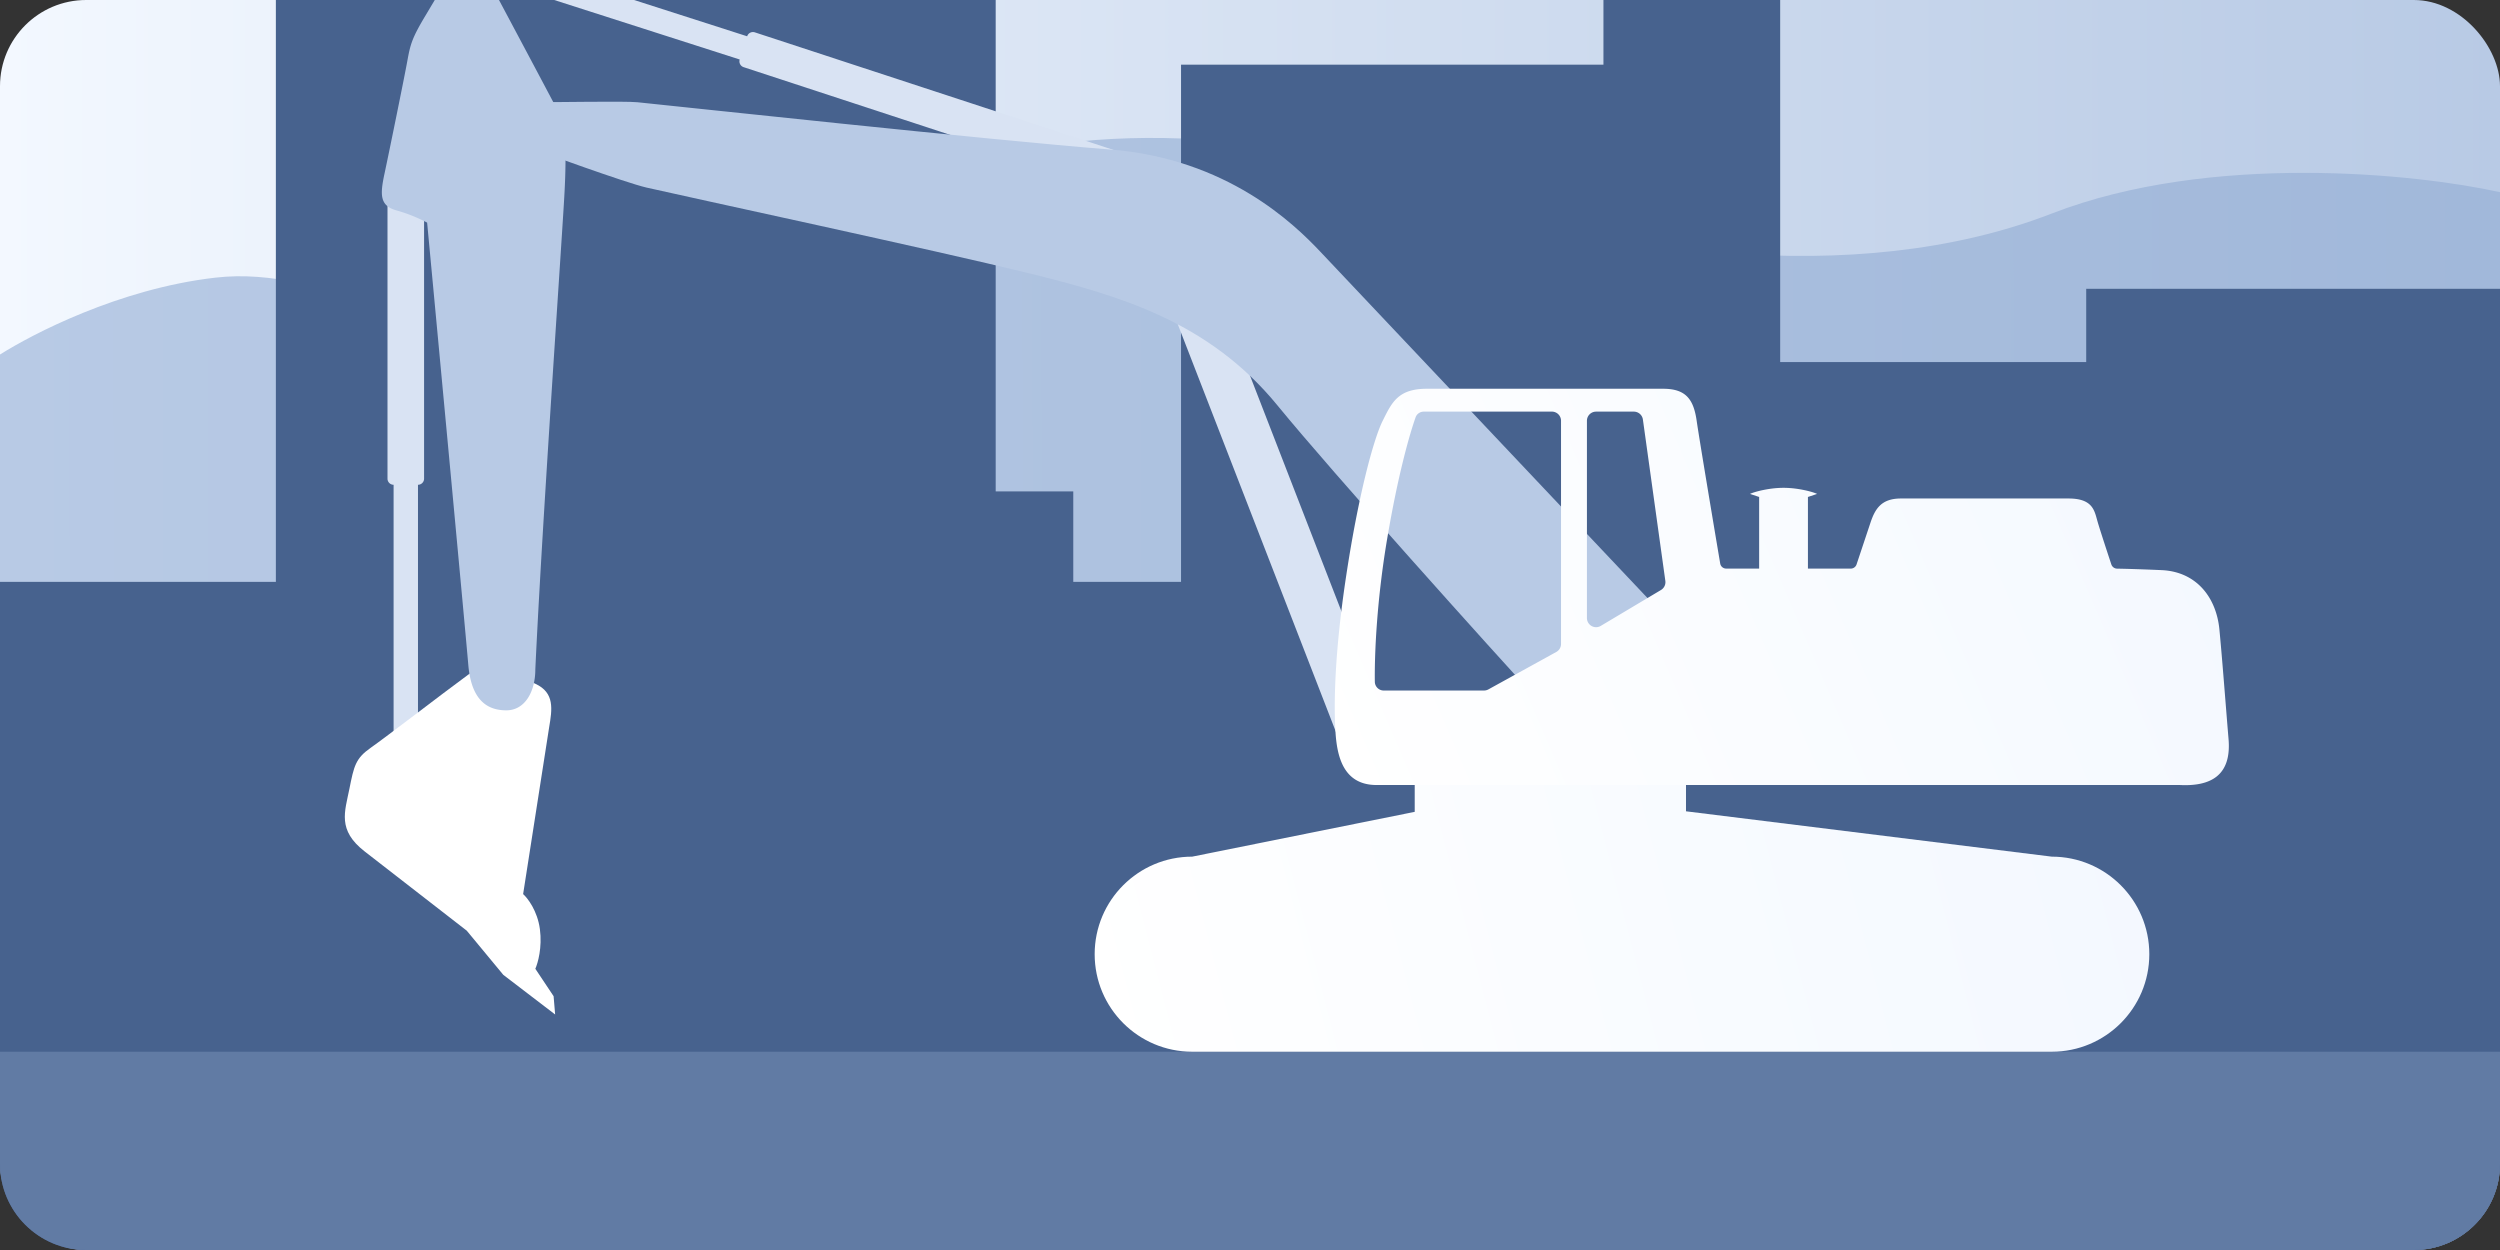
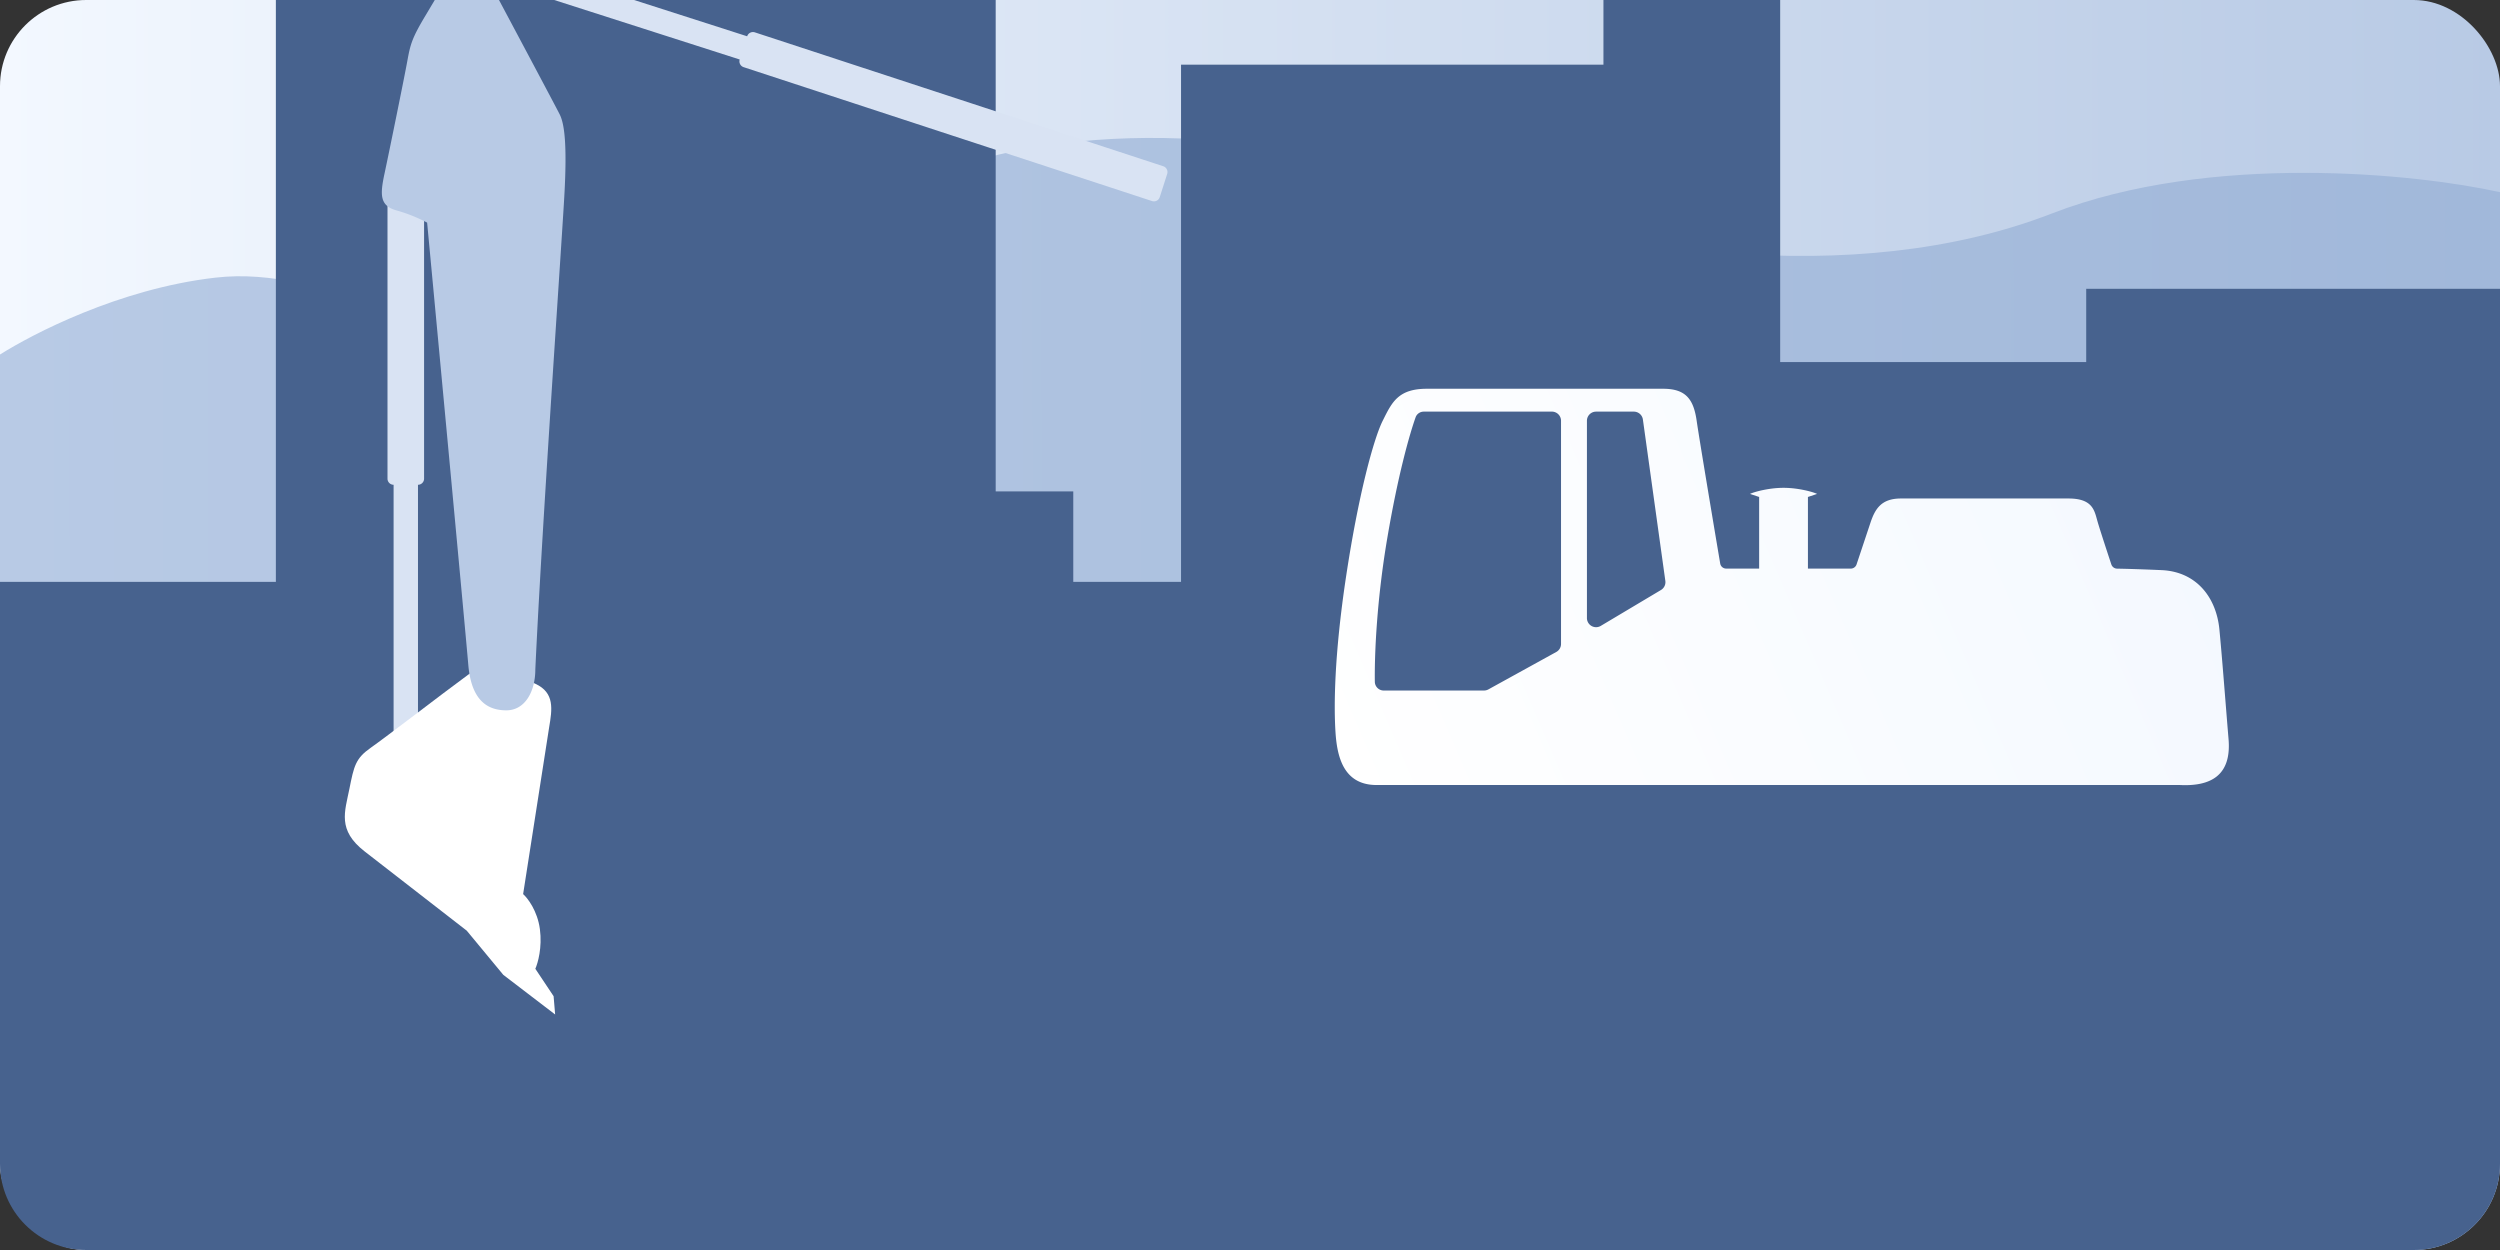
<svg xmlns="http://www.w3.org/2000/svg" width="290" height="145" fill="none">
  <rect width="100%" height="100%" fill="#333333" stroke="none" />
  <rect width="290" height="145" fill="url(#a)" rx="10" />
  <path fill="url(#b)" d="M0 41.124V80h290V22.294c-9.667-2.148-33.6-4.659-52 2.477-23 8.92-52.5 4.46-74-3.469-21.5-7.928-46.5-6.442-60 .992-11.54 6.353-14.5 15.857-34.5 16.848S38 30.718 25 32.205c-11.24 1.285-21.333 6.607-25 8.92z" />
  <path fill="#47628e" d="M0 67.5h32V0h83.5v57h9v10.5H137v-60h49V0h20.5v42H242v-8.5h48V135c0 5.523-4.477 10-10 10H10c-5.523 0-10-4.477-10-10z" />
-   <path fill="#617ba4" d="M0 122h290v13c0 5.523-4.477 10-10 10H10c-5.523 0-10-4.477-10-10z" />
-   <path fill="url(#c)" d="M195.575 89.47h-31.468v4.704l-25.812 5.197c-6.248 0-11.314 5.066-11.314 11.315S132.047 122 138.295 122h99.71c6.249 0 11.315-5.066 11.315-11.314s-5.066-11.315-11.315-11.315l-42.43-5.26v-4.64z" />
  <path fill="#d9e3f3" d="M44.95 55.527c0 .39.317.707.707.707v29.347c0 .39.317.707.707.707h1.415c.39 0 .707-.316.707-.707V56.234c.39 0 .707-.317.707-.707v-32.53a.707.707 0 0 0-.707-.707h-2.829a.707.707 0 0 0-.707.707z" />
-   <path fill="#d9e3f3" fill-rule="evenodd" d="m155.282 85.72-19.27-49.678 5.274-2.046 19.27 49.678z" clip-rule="evenodd" />
  <path fill="#fff" d="m63.7 84.37-.011.074-3.006 19.27c.53.472 1.662 1.945 1.945 4.067s-.236 3.948-.53 4.596l2.12 3.182.178 2.122-6.011-4.597-4.243-5.127c-2.888-2.239-9.3-7.213-11.845-9.193-3.182-2.475-2.298-4.596-1.768-7.248s.707-3.536 2.475-4.773c1.768-1.238 8.663-6.542 10.608-7.956 1.944-1.414 2.475-2.122 4.242-1.414 1.768.707 1.945.884 4.243 1.944 2.272 1.049 1.953 2.96 1.604 5.053z" />
  <path fill="#d9e3f3" d="m64.286 0 21.52 6.902a.71.71 0 0 0 .458.89l47.377 15.533c.372.12.77-.085.889-.457l.864-2.694a.71.71 0 0 0-.458-.89L87.56 3.752a.707.707 0 0 0-.89.457L73.55 0z" />
-   <path fill="#b8cae5" d="m153.146 29.185 39.247 41.546-13.082 11.491c-6.836-7.484-24.666-27.299-31.115-35.181-7.956-9.723-18.21-12.729-28.994-15.38-10.784-2.653-39.601-8.84-44.198-9.901-2.475-.571-12.021-4.066-14.496-4.95-1.592-.568-2.122-1.591-1.945-2.829.177-1.237.877-2.121 3.182-2.121 3.006 0 10.784-.142 12.199 0 3.535.353 41.192 4.42 54.805 5.48s21.391 8.663 24.397 11.845" />
  <path fill="url(#d)" fill-rule="evenodd" d="M258.513 85.758c.353 4.243-2.122 5.48-5.658 5.304h-93.168c-3.889 0-4.597-3.36-4.773-6.188-.177-2.829-.177-8.663 1.237-18.033s3.182-15.91 4.243-18.032l.08-.16c1.018-2.04 1.773-3.553 5.047-3.553h27.403c2.651 0 3.535 1.238 3.889 3.713.272 1.904 1.873 11.48 2.73 16.561.057.34.351.587.696.587h3.822v-8.309l-1.06-.353c.471-.236 2.192-.707 3.889-.707s3.418.471 3.889.707l-1.06.353v8.31h4.97a.71.71 0 0 0 .671-.483l1.607-4.821c.53-1.591 1.238-2.829 3.536-2.829h19.447c2.633 0 2.968 1.226 3.287 2.394h.001q.034.13.071.258c.254.889 1.096 3.458 1.607 4.998a.72.72 0 0 0 .669.488c.865.014 2.576.06 5.149.171 4.066.177 6.364 3.183 6.718 6.895.236 2.475.471 5.422.707 8.368.118 1.473.236 2.947.354 4.36zm-85.858-5.789 7.875-4.34a1.06 1.06 0 0 0 .549-.928V48.809a1.06 1.06 0 0 0-1.061-1.061h-14.85c-.429 0-.815.256-.958.66-.705 1.982-2.041 6.67-3.285 14.014-1.252 7.385-1.488 13.653-1.444 16.672a1.03 1.03 0 0 0 1.039 1.007h11.623c.179 0 .355-.046.512-.132m11.429-8.277V48.81c0-.586.475-1.061 1.061-1.061h4.38c.529 0 .978.39 1.051.915l2.604 18.719a1.06 1.06 0 0 1-.507 1.057l-6.985 4.164a1.06 1.06 0 0 1-1.604-.91z" clip-rule="evenodd" />
  <path fill="#b8cae5" d="M50.433 0c-.377.634-.739 1.242-1.063 1.783-1.591 2.651-1.768 3.359-2.122 5.303-.353 1.945-2.121 10.608-2.651 13.083s-.53 3.712 1.414 4.243a18 18 0 0 1 3.536 1.414c1.473 15.675 4.49 47.875 4.773 51.27.354 4.242 2.298 5.303 4.42 5.303s3.359-2.121 3.359-4.773c.544-11.72 1.831-31.318 2.658-43.908.338-5.135.598-9.105.7-10.897.354-6.188 0-8.486-.53-9.547-.393-.786-4.559-8.612-7.044-13.274z" />
  <defs>
    <linearGradient id="a" x1="0" x2="290" y1="0" y2="0" gradientUnits="userSpaceOnUse">
      <stop stop-color="#f3f8ff" />
      <stop offset="1" stop-color="#b8cae5" />
    </linearGradient>
    <linearGradient id="b" x1="0" x2="290" y1="60" y2="59.5" gradientUnits="userSpaceOnUse">
      <stop stop-color="#b8cae5" />
      <stop offset="1" stop-color="#a1b8da" />
    </linearGradient>
    <linearGradient id="c" x1="249.335" x2="127.05" y1="89.691" y2="121.278" gradientUnits="userSpaceOnUse">
      <stop stop-color="#f3f8ff" />
      <stop offset="1" stop-color="#fff" />
    </linearGradient>
    <linearGradient id="d" x1="258.559" x2="154.892" y1="45.407" y2="90.057" gradientUnits="userSpaceOnUse">
      <stop stop-color="#f3f8ff" />
      <stop offset="1" stop-color="#fff" />
    </linearGradient>
  </defs>
</svg>